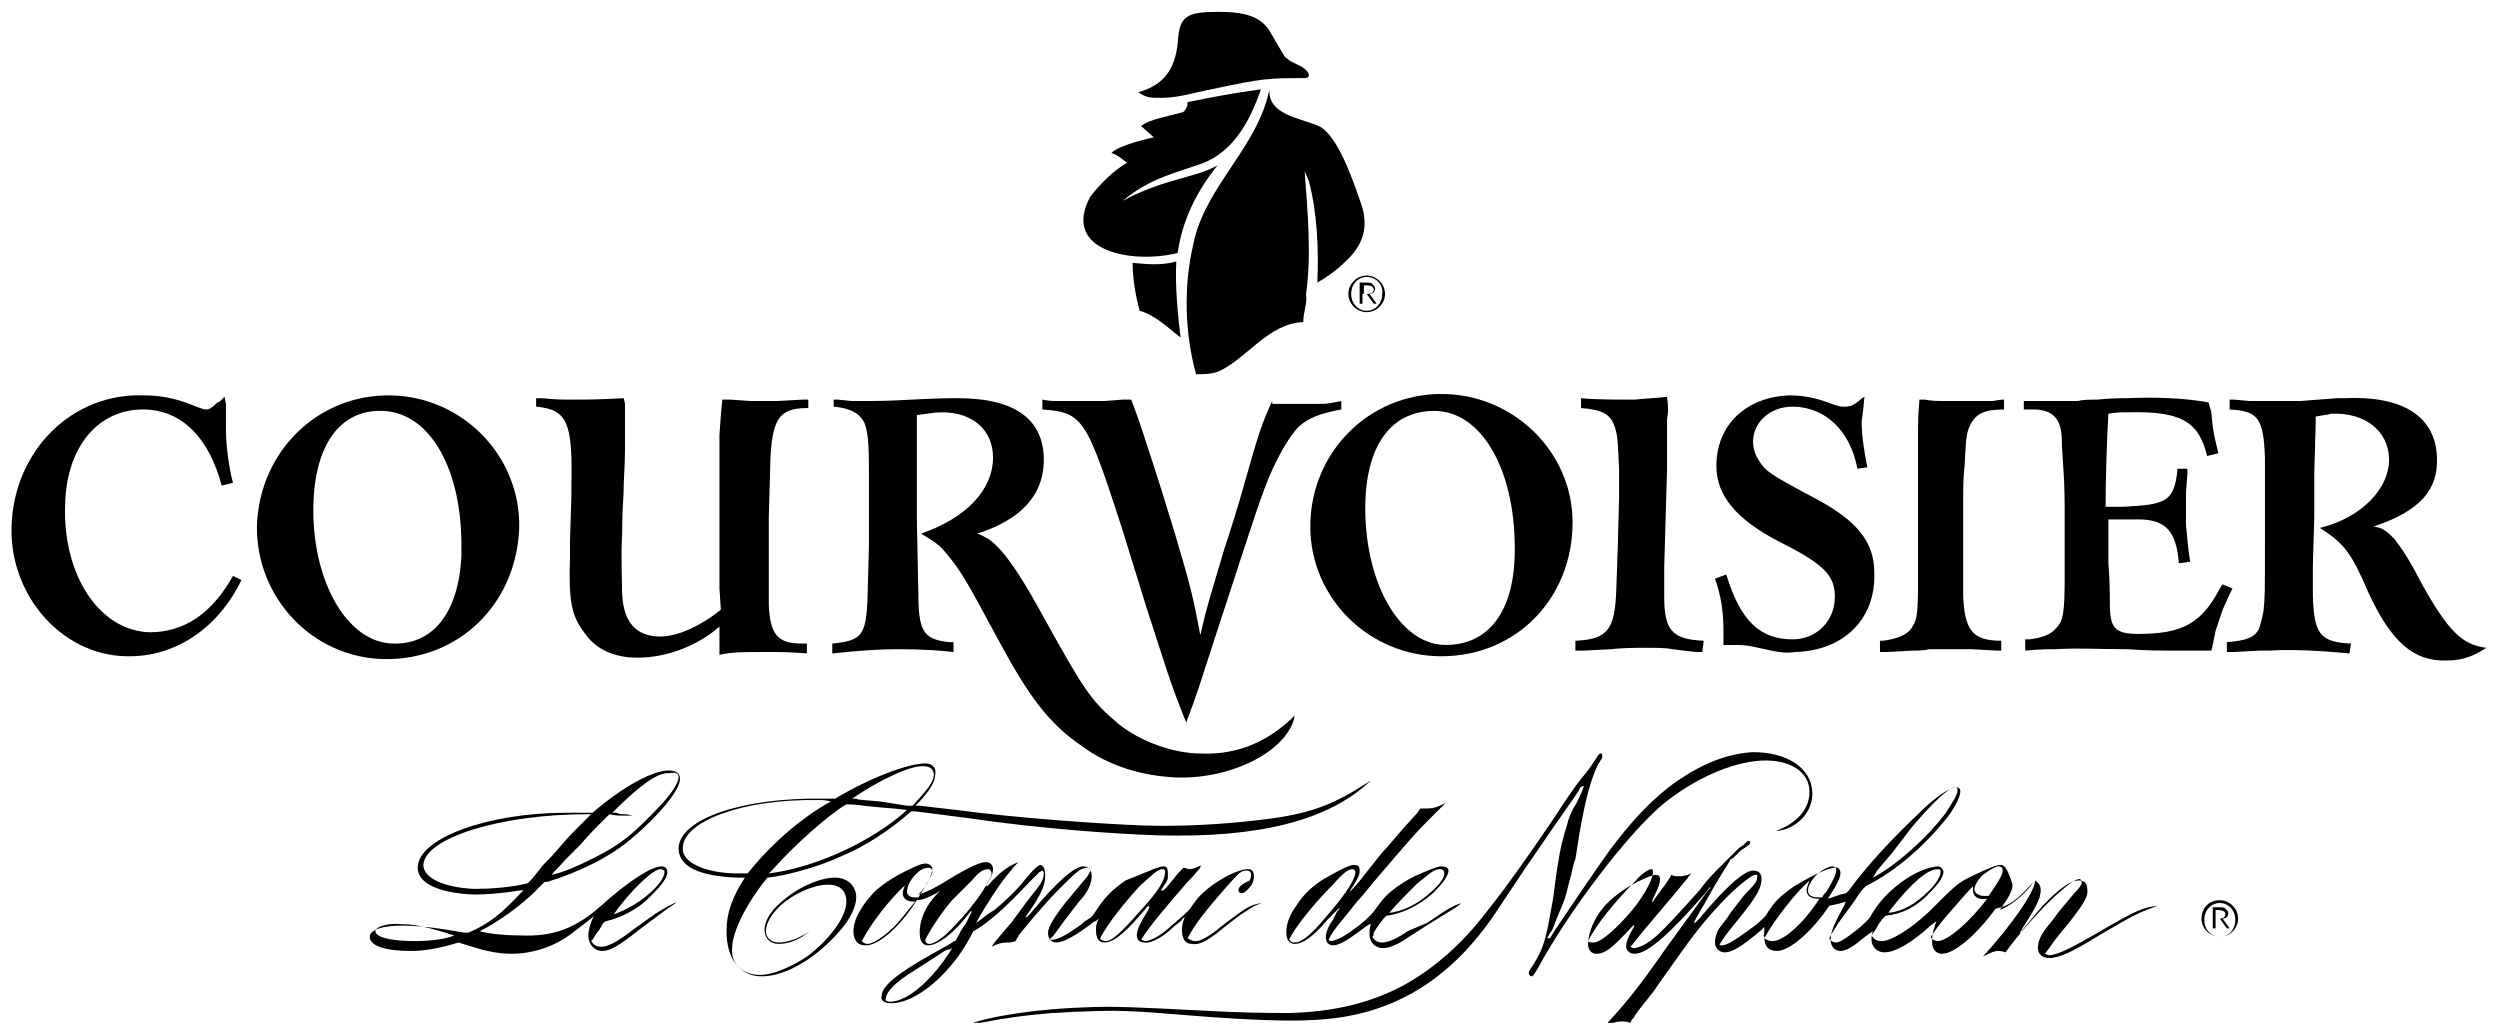
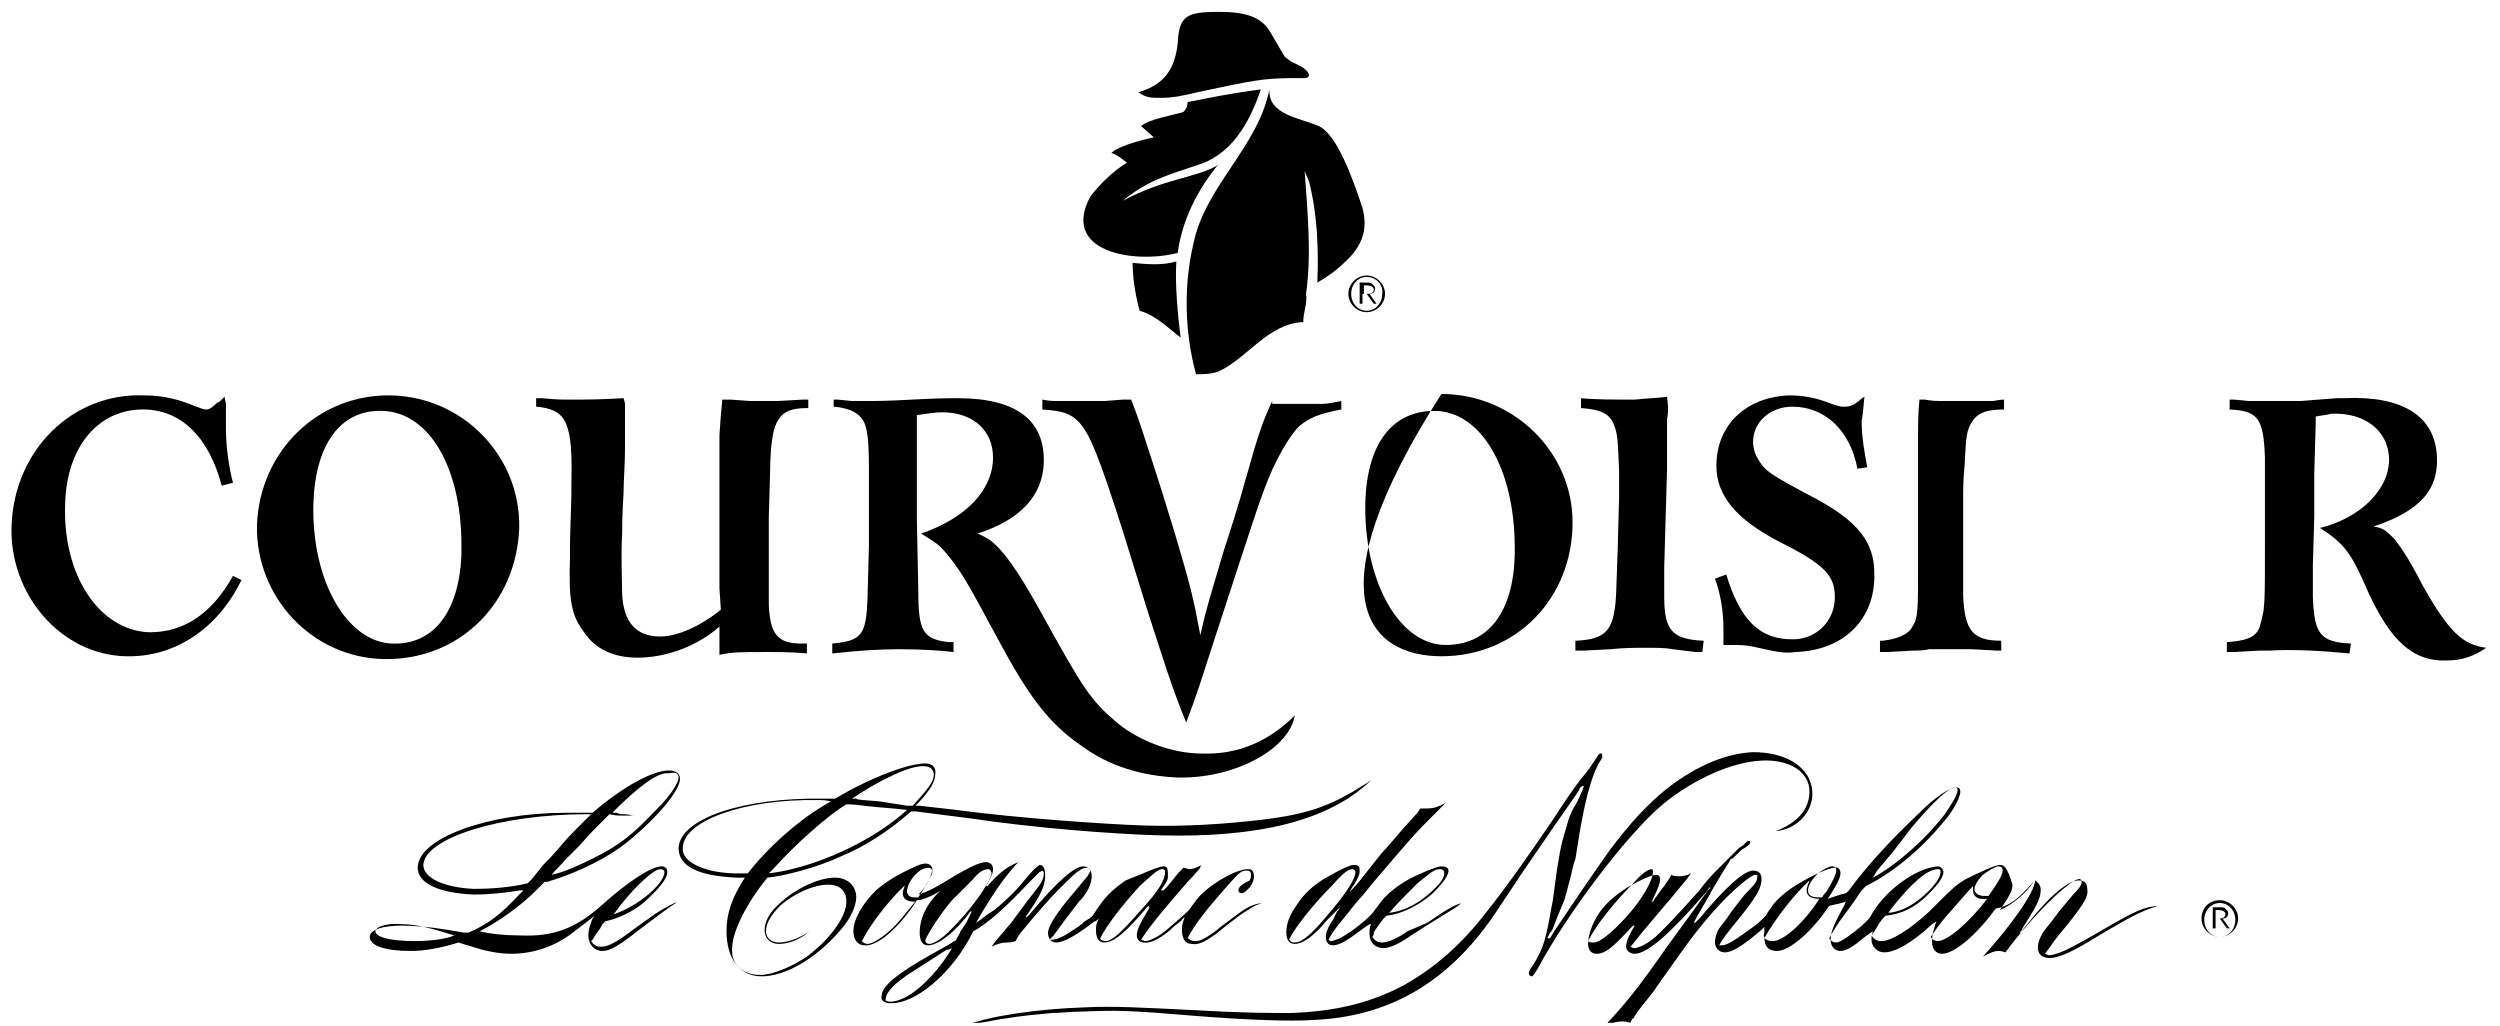
<svg xmlns="http://www.w3.org/2000/svg" width="151" height="62" viewBox="0 0 151 62" fill="none">
  <g clip-path="url(#clip0)">
-     <path fill-rule="evenodd" clip-rule="evenodd" d="M133.395 24.307C132.032 24.052 130.244 23.966 128.455 24.052C128.114 24.052 127.433 24.052 126.666 24.137C126.241 24.137 125.815 24.137 125.474 24.222C124.963 24.222 124.878 24.222 123.6 24.222C123.004 24.222 122.663 24.222 122.578 24.222C122.493 24.222 122.408 24.222 122.238 24.222V24.733H122.578H123.004C124.111 24.818 124.537 25.414 124.537 26.692V26.862L124.622 28.225C124.707 29.332 124.707 30.439 124.707 31.291V34.783C124.707 36.997 124.622 37.508 124.196 37.934C123.856 38.36 123.26 38.531 122.578 38.616H122.323V39.297C123.26 39.212 123.6 39.212 124.196 39.212C125.474 39.127 126.752 39.212 128.455 39.212C129.733 39.297 130.499 39.297 130.925 39.297H132.969H133.565L133.65 38.956L133.821 38.105L134.247 36.827L134.672 35.89L134.843 35.55L134.247 35.294L134.076 35.55C133.054 37.508 131.947 38.19 129.733 38.275C127.774 38.36 127.433 38.105 127.433 36.401V36.146C127.433 35.89 127.433 35.124 127.348 34.017C127.348 32.824 127.348 32.398 127.348 31.376H127.688H128.796C130.755 31.291 131.436 31.972 131.606 34.017L132.288 33.931C132.117 32.909 132.117 32.398 132.032 31.717C132.032 31.121 132.032 30.439 132.032 29.758L132.117 28.651V28.31H131.521C131.436 29.417 131.18 30.014 130.584 30.269C130.158 30.439 129.818 30.524 128.285 30.61C127.944 30.61 127.688 30.61 127.177 30.61C127.177 28.906 127.263 26.351 127.348 24.988C127.859 24.903 128.029 24.903 128.455 24.903C131.691 24.818 132.799 25.414 133.31 27.544L133.991 27.373L133.906 27.032C133.65 26.011 133.65 25.755 133.565 24.903L133.395 24.307Z" fill="black" />
    <path fill-rule="evenodd" clip-rule="evenodd" d="M112.613 23.966C112.443 24.052 112.358 24.137 112.273 24.222C111.932 24.477 111.762 24.563 111.421 24.563C111.165 24.563 111.08 24.563 110.399 24.307C109.718 24.052 108.951 23.881 108.099 23.881C105.459 23.966 103.67 25.67 103.67 28.14C103.67 29.928 104.863 31.376 107.503 32.739C110.229 34.102 110.825 34.783 110.825 36.06C110.825 37.508 109.718 38.616 108.27 38.616C106.311 38.616 105.118 37.508 104.267 34.698L103.585 34.953C103.926 35.89 104.096 36.912 104.096 38.02C104.096 38.36 104.096 38.531 104.096 38.956H104.437C105.118 38.956 105.374 38.956 105.8 39.041L106.992 39.297C107.418 39.382 107.844 39.467 108.44 39.382C111.336 39.297 113.295 37.423 113.209 34.613C113.209 32.739 112.187 31.461 109.632 30.099C106.907 28.651 106.651 28.48 106.226 27.799C106.055 27.544 105.885 27.118 105.885 26.692C105.885 25.5 106.907 24.563 108.27 24.563C110.229 24.563 111.762 26.011 112.187 28.31L112.784 28.225C112.613 27.288 112.443 26.436 112.443 25.414C112.528 24.988 112.528 24.733 112.613 23.966Z" fill="black" />
    <path fill-rule="evenodd" clip-rule="evenodd" d="M100.689 23.966C100.008 24.052 99.497 24.052 98.731 24.137C97.623 24.137 96.346 24.137 95.494 24.052V24.648C96.686 24.733 97.198 24.988 97.453 25.584C97.709 26.181 97.709 26.521 97.794 28.395C97.794 29.162 97.794 29.673 97.794 30.013L97.709 33.165L97.623 35.635C97.538 38.019 97.112 38.616 95.153 38.701V39.297H95.665L97.283 39.212C98.049 39.127 98.816 39.127 99.412 39.127C100.093 39.127 100.604 39.127 101.03 39.212L102.393 39.382H102.819L102.904 38.701C101.03 38.616 100.519 38.105 100.519 36.06C100.519 35.635 100.519 35.124 100.519 34.272L100.604 31.291L100.689 28.395V26.266C100.689 25.925 100.689 25.67 100.689 25.329C100.775 24.818 100.775 24.648 100.689 23.966Z" fill="black" />
    <path fill-rule="evenodd" clip-rule="evenodd" d="M76.842 24.222C76.246 25.499 75.99 26.266 75.224 28.991C74.798 30.524 74.372 31.887 73.946 33.164C73.094 36.06 72.924 36.486 72.498 38.36C72.072 36.06 71.902 35.379 70.965 32.228C70.369 30.269 69.943 28.906 69.688 28.139C69.091 26.351 68.921 25.669 68.325 24.136H67.814L66.707 24.222H65.429H64.066C63.555 24.222 63.385 24.222 62.959 24.136V24.733C64.237 24.818 64.663 24.988 65.174 25.499C65.855 26.266 66.366 27.543 67.814 32.057L69.262 36.742C70.369 40.148 70.71 41.341 71.647 43.64C72.328 41.852 72.413 41.511 73.52 38.104L74.883 33.931C76.246 29.758 76.586 28.736 77.438 27.203C77.779 26.606 78.12 26.095 78.46 25.755C79.056 25.244 79.653 24.988 81.015 24.733V24.222C80.504 24.307 80.249 24.392 79.908 24.392H79.056H78.12H77.353H76.842V24.222Z" fill="black" />
    <path fill-rule="evenodd" clip-rule="evenodd" d="M59.041 32.228C61.682 31.376 62.959 29.928 63.044 27.969C63.13 25.414 61.426 24.051 57.849 24.051C57.253 24.051 56.742 24.051 55.038 24.137C53.676 24.222 52.739 24.222 52.057 24.222C51.887 24.222 51.632 24.222 51.461 24.222L50.609 24.137H50.354V24.562C51.376 24.648 51.972 24.988 52.228 25.584C52.398 26.096 52.483 26.521 52.483 28.48C52.483 30.269 52.483 31.802 52.483 32.994L52.398 36.145C52.313 38.36 52.057 38.701 50.269 38.871V39.467C51.887 39.297 53.079 39.212 54.272 39.212C55.72 39.212 56.912 39.297 57.593 39.382V38.786C57.423 38.786 57.338 38.786 57.338 38.786C55.72 38.615 55.464 38.104 55.464 35.635L55.379 31.376V28.054V26.521V25.499V25.073C56.06 24.988 56.401 24.903 56.912 24.903C58.786 24.903 59.978 26.01 59.978 27.628C59.978 29.587 58.36 31.291 55.635 32.228C56.316 32.654 56.657 32.824 57.082 33.335C58.019 34.442 58.36 35.038 60.234 38.53C62.107 42.022 63.3 43.641 65.259 45.003C66.962 46.281 69.006 46.877 71.135 46.962C74.542 47.047 77.864 45.259 78.204 43.215C76.671 44.748 74.798 45.599 72.583 45.514C70.795 45.514 68.836 44.748 67.558 43.726C65.855 42.278 65.514 41.767 62.789 36.827C61.511 34.527 60.574 33.165 59.723 32.568C59.552 32.483 59.297 32.313 59.041 32.228Z" fill="black" />
    <path fill-rule="evenodd" clip-rule="evenodd" d="M43.54 36.827C42.263 37.849 40.9 38.445 39.878 38.445C38.43 38.445 37.664 37.593 37.578 35.89C37.578 35.123 37.493 33.676 37.578 32.228C37.578 31.887 37.578 31.12 37.664 29.758C37.664 28.991 37.749 28.054 37.749 27.203C37.749 25.414 37.749 25.159 37.749 24.477C37.749 24.392 37.749 24.307 37.664 24.051C36.131 24.137 35.364 24.137 34.342 24.137C33.916 24.137 33.661 24.137 32.724 24.051H32.383V24.562C34.257 24.733 34.598 25.499 34.512 29.332V29.928L34.427 32.739V33.676C34.342 36.316 34.512 37.168 35.279 38.19C35.96 39.212 37.068 39.723 38.515 39.723C40.219 39.723 42.093 39.041 43.455 37.849V39.552C44.222 39.382 44.733 39.382 46.351 39.382C47.118 39.382 47.714 39.382 48.736 39.467V38.871C48.566 38.871 48.48 38.871 48.395 38.871C46.947 38.871 46.521 38.275 46.436 36.571V34.783C46.436 34.016 46.436 32.824 46.436 31.206L46.521 28.225V28.054C46.607 25.329 47.032 24.648 48.736 24.648H48.821V24.137H48.48L46.947 24.222H45.329L44.137 24.137H43.626C43.54 24.988 43.54 25.073 43.455 26.266V28.225V29.928C43.455 31.461 43.455 32.398 43.455 32.568C43.455 33.079 43.455 34.016 43.455 35.549L43.54 36.827Z" fill="black" />
    <path fill-rule="evenodd" clip-rule="evenodd" d="M13.56 23.966L13.39 24.136C13.305 24.221 13.22 24.307 13.135 24.307C12.794 24.647 12.624 24.733 12.453 24.733C12.283 24.733 12.113 24.647 11.857 24.562C10.835 24.136 9.898 23.881 8.706 23.881C4.362 23.71 0.87 27.203 0.7 31.716C0.529 35.89 3.681 39.552 7.599 39.637C10.494 39.722 13.135 38.019 14.582 35.038L14.072 34.783C12.794 37.082 11.091 38.189 9.046 38.189C5.98 38.104 3.766 34.697 3.936 30.439C4.021 26.947 5.98 24.647 8.791 24.733C11.005 24.818 12.624 26.436 13.39 29.332L14.072 29.161C13.816 28.224 13.646 26.862 13.646 25.925V24.392L13.56 23.966Z" fill="black" />
    <path fill-rule="evenodd" clip-rule="evenodd" d="M115.935 24.136C115.85 25.073 115.85 25.499 115.85 26.521V28.395V31.291V34.272C115.85 36.827 115.85 37.338 115.509 37.849C115.254 38.36 114.487 38.615 113.721 38.7H113.55V39.382H113.976L115.509 39.297C115.85 39.297 116.19 39.297 116.531 39.212C117.468 39.212 118.405 39.212 119.086 39.212L120.619 39.297H120.875V38.7C119.171 38.7 118.66 38.104 118.575 35.975V35.805V33.335C118.575 31.546 118.575 30.439 118.575 30.183C118.575 29.587 118.575 28.906 118.66 28.139C118.746 26.606 118.746 26.18 119.001 25.669C119.342 24.988 119.853 24.733 121.045 24.733V24.136C120.704 24.136 120.534 24.222 120.279 24.222C119.853 24.222 119.427 24.222 118.149 24.222C117.724 24.222 117.383 24.222 117.213 24.222C116.616 24.222 116.276 24.136 116.276 24.136H115.935Z" fill="black" />
    <path fill-rule="evenodd" clip-rule="evenodd" d="M143.36 31.802C146.17 30.865 147.278 29.587 147.192 27.628C147.107 25.158 145.148 23.881 141.571 24.051H141.145L138.931 24.222C138.675 24.222 138.505 24.222 138.249 24.222C137.398 24.222 136.461 24.222 135.865 24.222L134.928 24.136H134.672V24.733C136.376 24.818 136.716 25.244 136.802 27.628V27.799C136.802 28.821 136.802 29.587 136.802 30.013V32.653C136.802 35.89 136.802 36.06 136.716 36.912C136.631 37.338 136.546 37.678 136.461 37.934C136.205 38.53 135.609 38.7 134.502 38.786V39.382H134.928L136.461 39.297H137.057C138.42 39.212 140.123 39.297 141.912 39.467L141.997 38.871C140.123 38.786 139.783 38.275 139.697 36.06V35.719C139.697 34.953 139.697 34.357 139.697 34.101L139.783 31.206V28.565L139.868 25.584V25.158C140.294 25.073 140.549 25.073 140.805 24.988C142.849 24.903 144.211 26.01 144.297 27.628C144.382 29.502 142.593 31.291 140.123 31.887C141.571 32.824 141.997 33.335 143.019 35.719C144.382 38.7 145.744 39.978 147.789 39.893C148.725 39.893 149.407 39.637 150.173 39.126C148.725 38.956 147.874 38.104 146.341 35.379C145.319 33.42 145.063 33.164 144.637 32.568C144.126 32.057 143.956 31.887 143.36 31.802Z" fill="black" />
-     <path fill-rule="evenodd" clip-rule="evenodd" d="M86.636 24.818C89.447 24.818 91.491 28.31 91.491 33.08V33.506C91.406 36.998 89.873 38.956 87.318 38.956C84.593 38.956 82.463 35.294 82.463 30.695C82.463 26.948 83.996 24.818 86.636 24.818ZM87.062 23.796C82.634 23.796 79.142 27.373 79.142 31.802C79.142 36.146 82.719 39.638 87.062 39.638C91.576 39.638 94.983 36.146 94.983 31.547C94.983 27.288 91.406 23.796 87.062 23.796Z" fill="black" />
+     <path fill-rule="evenodd" clip-rule="evenodd" d="M86.636 24.818C89.447 24.818 91.491 28.31 91.491 33.08V33.506C91.406 36.998 89.873 38.956 87.318 38.956C84.593 38.956 82.463 35.294 82.463 30.695C82.463 26.948 83.996 24.818 86.636 24.818ZM87.062 23.796C79.142 36.146 82.719 39.638 87.062 39.638C91.576 39.638 94.983 36.146 94.983 31.547C94.983 27.288 91.406 23.796 87.062 23.796Z" fill="black" />
    <path fill-rule="evenodd" clip-rule="evenodd" d="M23.1 24.818C25.995 24.904 27.954 28.396 27.869 33.25V33.591C27.699 36.998 26.166 38.957 23.696 38.871C20.97 38.786 18.841 35.124 18.926 30.525C19.012 26.863 20.544 24.733 23.1 24.818ZM23.611 23.882C19.267 23.796 15.69 27.203 15.52 31.717C15.434 36.061 18.841 39.723 23.185 39.808C27.699 39.894 31.191 36.487 31.361 31.887C31.446 27.544 27.954 23.967 23.611 23.882Z" fill="black" />
    <path fill-rule="evenodd" clip-rule="evenodd" d="M76.16 5.399C75.394 7.614 74.287 9.402 72.243 9.999C70.454 10.595 69.262 10.935 67.814 12.128C70.369 10.765 72.157 10.765 73.52 9.999L73.605 9.913C72.328 11.447 71.391 13.32 71.135 15.279C68.41 15.96 64.066 15.194 65.855 11.872C66.451 11.106 67.218 10.339 68.069 9.828C67.729 9.573 67.558 9.402 67.132 9.232C67.644 8.721 69.688 8.295 69.688 8.295L68.921 7.614C69.432 7.188 70.624 7.018 71.476 6.762C71.647 6.592 71.732 6.421 71.732 6.166C74.627 5.57 76.16 5.399 76.16 5.399Z" fill="black" />
    <path fill-rule="evenodd" clip-rule="evenodd" d="M79.652 7.614C80.76 8.125 81.697 10.765 82.293 12.554C82.633 13.831 82.293 14.853 81.271 15.79C80.76 16.301 80.163 16.727 79.567 17.068C79.652 15.024 79.567 12.894 79.056 10.935L78.801 10.339C78.971 12.724 79.227 15.364 78.886 17.749C78.971 18.345 78.716 18.856 78.716 19.453C76.586 19.538 75.309 21.667 73.605 22.433C73.18 22.604 72.668 22.604 72.243 22.604C71.561 20.134 71.476 17.323 72.072 14.768C72.754 11.276 75.99 8.891 76.671 5.399C76.586 6.932 78.46 7.103 79.652 7.614Z" fill="black" />
    <path fill-rule="evenodd" clip-rule="evenodd" d="M71.05 15.79C70.965 17.238 71.135 18.942 71.306 20.39C70.539 19.794 69.773 19.027 68.836 18.771C68.58 17.835 68.41 16.813 68.41 15.876C69.262 15.961 70.199 16.046 71.05 15.79Z" fill="black" />
    <path fill-rule="evenodd" clip-rule="evenodd" d="M77.949 3.696L77.609 3.44L77.353 3.014L76.757 1.992C76.246 1.056 75.309 0.715 73.606 0.715C71.647 0.715 71.221 0.97 71.136 2.589C70.965 4.207 70.284 5.144 68.751 5.57C69.262 5.91 69.432 5.91 70.199 5.91C70.71 5.91 71.306 5.825 72.328 5.57C75.564 4.888 76.246 4.718 78.12 4.718C78.375 4.718 78.545 4.718 78.716 4.718H78.801C78.971 4.718 79.056 4.633 79.056 4.548C79.056 4.377 78.886 4.207 78.631 4.036L77.949 3.696Z" fill="black" />
    <path fill-rule="evenodd" clip-rule="evenodd" d="M82.548 16.641C83.144 16.641 83.656 17.152 83.656 17.748C83.656 18.345 83.144 18.855 82.548 18.855C81.952 18.855 81.441 18.345 81.441 17.748C81.441 17.152 81.952 16.641 82.548 16.641ZM82.548 16.726C82.037 16.726 81.612 17.152 81.612 17.748C81.612 18.345 82.037 18.77 82.548 18.77C83.059 18.77 83.485 18.345 83.485 17.748C83.57 17.237 83.144 16.726 82.548 16.726ZM82.123 17.067H82.463C82.719 17.067 82.804 17.067 82.889 17.152C82.974 17.237 83.059 17.323 83.059 17.408C83.059 17.663 82.889 17.748 82.719 17.748L83.145 18.345H82.974L82.548 17.748H82.293V18.345H82.123V17.067ZM82.378 17.748H82.633C82.804 17.748 82.974 17.663 82.974 17.493C82.974 17.323 82.804 17.237 82.548 17.237H82.378V17.748Z" fill="black" />
    <path fill-rule="evenodd" clip-rule="evenodd" d="M134.076 54.372C134.672 54.372 135.183 54.883 135.183 55.479C135.183 56.075 134.672 56.586 134.076 56.586C133.48 56.586 132.969 56.075 132.969 55.479C132.969 54.883 133.395 54.372 134.076 54.372ZM134.076 54.542C133.565 54.542 133.139 54.968 133.139 55.564C133.139 56.16 133.565 56.586 134.076 56.586C134.587 56.586 135.013 56.16 135.013 55.564C135.013 54.968 134.587 54.542 134.076 54.542ZM133.65 54.797H133.991C134.246 54.797 134.332 54.797 134.417 54.883C134.502 54.968 134.587 55.053 134.587 55.138C134.587 55.394 134.417 55.479 134.246 55.479L134.672 56.075H134.502L134.076 55.479H133.821V56.075H133.65V54.797ZM133.821 55.479H134.076C134.246 55.479 134.417 55.394 134.417 55.223C134.417 55.053 134.246 54.968 133.991 54.968H133.821V55.479Z" fill="black" />
    <path fill-rule="evenodd" clip-rule="evenodd" d="M58.275 61.952L58.616 61.867C59.808 61.697 60.489 61.526 60.66 61.526C61.682 61.356 62.619 61.271 63.555 61.185C64.067 61.185 64.663 61.1 65.344 61.1C67.473 61.015 68.069 61.015 72.158 61.356C75.309 61.611 77.949 61.697 79.227 61.611C83.826 61.441 87.403 59.397 90.214 55.309L92.087 52.498L93.961 49.773C94.898 48.41 95.409 47.729 95.409 47.643C95.409 47.558 95.494 47.558 95.579 47.473H95.665L95.579 47.729C95.324 48.325 95.153 48.666 95.068 48.751C94.898 49.091 94.728 49.432 94.642 49.858C94.387 50.71 94.302 50.88 94.046 52.498L93.791 54.372C93.365 56.757 93.28 57.182 92.598 58.29C92.343 58.63 92.343 58.715 92.343 58.801C92.343 58.886 92.428 58.971 92.513 58.971C92.598 58.971 92.683 58.801 92.854 58.545C94.728 55.053 98.305 50.369 100.434 48.58C102.308 47.047 104.607 46.025 106.396 45.94C108.099 45.855 109.292 46.621 109.292 47.814C109.292 48.836 108.61 49.688 107.248 50.199C108.525 50.113 109.547 49.006 109.462 47.814C109.377 46.366 107.929 45.429 105.885 45.429C104.267 45.514 102.563 46.196 100.775 47.558C99.497 48.58 98.475 49.688 97.198 51.391C96.175 52.839 94.898 54.712 93.876 56.246L93.62 56.672H93.45C93.535 56.501 93.62 56.331 93.706 56.246C93.791 56.16 93.876 55.82 94.131 55.224C94.387 54.627 94.557 54.202 94.557 54.116C94.642 53.861 94.728 53.435 94.898 52.839C94.983 52.413 95.068 52.072 95.153 51.902L95.409 50.284C95.75 48.325 96.09 47.047 96.516 46.196L96.772 45.77C96.772 45.684 96.772 45.684 96.772 45.599C96.772 45.514 96.772 45.514 96.686 45.514C96.601 45.514 96.516 45.599 96.431 45.77C96.261 46.025 96.005 46.451 95.494 47.047C95.153 47.473 94.557 48.325 93.791 49.517C92.172 51.902 90.895 53.691 89.873 54.968C88.255 57.097 86.551 58.545 84.678 59.567C82.719 60.589 80.589 61.1 77.949 61.185C76.586 61.185 75.138 61.185 72.158 61.015C68.751 60.845 67.218 60.76 65.514 60.845C62.789 60.93 59.723 61.356 58.275 61.952Z" fill="black" />
    <path fill-rule="evenodd" clip-rule="evenodd" d="M40.985 46.962C40.985 47.303 40.474 48.069 39.708 48.836C38.175 50.454 37.408 51.05 35.875 51.817C34.853 52.328 34.087 52.668 33.32 52.839C33.576 52.498 33.661 52.498 34.172 51.902C34.512 51.561 34.768 51.306 35.023 51.05C35.62 50.369 35.96 50.028 36.045 49.943C36.386 49.602 36.642 49.347 36.727 49.261L36.812 49.176C37.153 49.261 37.323 49.261 37.664 49.261C37.834 49.261 38.004 49.261 38.09 49.261C38.09 49.261 38.175 49.261 38.26 49.261C38.09 49.261 38.004 49.176 37.664 49.176C37.493 49.176 37.408 49.176 37.238 49.091H36.982C38.515 47.558 39.708 46.621 40.389 46.706C40.815 46.621 40.985 46.706 40.985 46.962ZM25.57 52.242C25.655 50.624 30.169 49.176 35.535 49.176H35.705L35.535 49.347L34.853 50.028C34.598 50.283 34.257 50.624 33.831 51.135C33.405 51.646 33.065 51.987 32.809 52.242L32.128 53.094L31.872 53.35C30.85 53.605 29.573 53.69 28.636 53.69C26.762 53.605 25.57 53.009 25.57 52.242ZM22.674 56.245C22.674 55.99 23.355 55.734 24.292 55.82C25.144 55.82 26.081 56.075 27.443 56.501C26.847 56.756 25.825 56.842 25.059 56.842C23.526 56.842 22.674 56.586 22.674 56.245ZM40.134 52.668C40.134 53.35 38.601 54.712 37.068 55.223C38.09 53.776 39.452 52.498 39.878 52.498C40.048 52.498 40.134 52.583 40.134 52.668ZM40.304 52.668C40.304 52.413 40.134 52.328 39.963 52.328C39.367 52.328 38.004 53.179 36.301 54.712C34.768 56.075 33.405 56.586 31.446 56.501C30.595 56.501 29.573 56.416 28.976 56.245C30.169 55.649 31.532 54.627 32.298 53.861L32.724 53.435L32.894 53.264H33.065C35.023 52.668 36.897 51.731 38.175 50.624C39.793 49.261 41.071 47.728 41.071 47.047C41.071 46.706 40.815 46.536 40.389 46.536C39.452 46.536 37.664 47.473 35.79 49.091H35.62H34.172C29.487 49.091 25.229 50.624 25.229 52.413C25.229 53.35 26.506 53.946 28.636 54.031C29.402 54.031 30.424 53.946 31.446 53.776H31.617L31.361 54.031C30.254 55.223 29.487 55.82 28.295 56.331H28.04L27.017 56.16C25.995 55.99 24.973 55.905 24.292 55.905C23.1 55.905 22.333 56.16 22.333 56.586C22.333 57.097 23.185 57.438 24.803 57.438C25.655 57.438 26.592 57.267 27.699 56.927L27.954 57.012L28.806 57.267C29.317 57.438 30.169 57.608 30.85 57.608C32.213 57.608 33.49 57.182 34.598 56.331L35.705 55.479L35.875 55.309C35.62 55.82 35.535 56.245 35.535 56.501C35.535 57.012 35.875 57.438 36.386 57.438C36.812 57.438 37.323 57.182 38.601 56.16C39.963 55.138 40.304 54.883 40.815 54.542L40.9 54.457C40.815 54.542 40.73 54.542 40.73 54.542C40.219 54.797 39.793 55.053 39.538 55.223L38.345 56.075C37.238 56.927 36.727 57.182 36.301 57.182C36.045 57.182 35.875 57.097 35.705 56.842L35.79 56.756C35.96 56.501 36.045 56.331 36.131 56.245C36.216 56.16 36.301 55.99 36.386 55.82L36.556 55.649C37.323 55.479 38.09 55.138 38.856 54.542C39.793 53.69 40.304 53.094 40.304 52.668Z" fill="black" />
    <path fill-rule="evenodd" clip-rule="evenodd" d="M41.241 51.221C41.241 49.603 44.903 48.24 49.417 48.325C49.758 48.325 49.843 48.325 50.184 48.41C48.31 49.432 46.436 51.136 45.159 52.754C44.903 52.754 44.733 52.754 44.562 52.754C42.604 52.754 41.156 52.073 41.241 51.221ZM55.805 46.281C56.146 46.281 56.401 46.451 56.401 46.792C56.401 47.218 56.06 47.644 55.124 48.666H54.783L53.165 48.41C52.313 48.325 51.802 48.325 51.717 48.24H51.461C53.08 47.133 55.038 46.196 55.805 46.281ZM55.89 46.111C54.868 46.111 52.569 46.962 50.439 48.24C50.099 48.24 49.928 48.24 49.758 48.24C44.903 48.155 41.071 49.432 40.985 51.221C40.985 52.328 42.178 52.924 44.562 53.01H44.988C44.222 54.202 43.881 55.139 43.881 56.246C43.881 57.864 44.648 58.971 46.01 58.971C47.458 58.971 49.332 57.864 50.78 56.161C51.376 55.479 51.717 54.713 51.717 54.202C51.717 53.52 51.206 53.01 50.439 53.01C49.502 53.01 48.14 53.606 47.118 54.542C46.521 55.054 46.181 55.65 46.181 56.161C46.181 56.672 46.521 57.013 47.032 57.013C47.629 57.013 48.31 56.757 48.906 56.246L48.651 56.416L48.14 56.672C47.714 56.842 47.373 56.927 47.032 56.927C46.607 56.927 46.266 56.672 46.266 56.246C46.266 55.735 46.607 55.224 47.118 54.713C47.969 53.946 49.162 53.435 50.013 53.435C50.695 53.435 51.121 53.776 51.121 54.457C51.121 55.394 50.099 56.757 48.736 57.779C47.714 58.46 46.607 58.886 45.925 58.886C44.818 58.886 44.137 58.205 44.222 57.268C44.222 56.246 45.159 54.457 46.351 53.01C47.288 52.924 49.332 52.413 50.78 51.732C52.228 51.136 53.676 50.199 55.038 49.007L54.783 48.921C52.739 50.795 49.247 52.413 46.436 52.754L46.692 52.498C48.054 50.965 50.099 49.177 51.121 48.581C51.802 48.581 51.972 48.666 52.994 48.751C53.931 48.836 54.102 48.836 54.783 48.921L55.038 49.007H55.294L58.615 49.432C62.618 50.029 67.218 50.369 69.943 50.454C76.161 50.625 80.249 49.517 82.719 47.218L82.804 47.133L82.548 47.303C80.419 48.666 79.056 49.177 76.161 49.517C74.031 49.773 71.476 49.943 69.006 49.858C66.707 49.773 61.596 49.432 57.764 48.921L55.549 48.666H55.294C56.146 47.814 56.486 47.218 56.486 46.792C56.572 46.366 56.316 46.111 55.89 46.111Z" fill="black" />
    <path fill-rule="evenodd" clip-rule="evenodd" d="M52.398 57.012C52.824 57.012 53.846 56.246 54.442 55.479L55.209 54.542L55.294 54.457H55.209C54.783 54.457 54.527 54.287 54.527 53.946C54.527 53.861 54.527 53.861 54.612 53.605C54.612 53.605 54.612 53.52 54.698 53.435C53.761 54.287 52.568 55.82 52.057 56.842C52.143 56.927 52.228 57.012 52.398 57.012ZM56.316 52.669C56.316 52.498 56.231 52.413 56.06 52.413C55.89 52.413 55.635 52.498 55.464 52.669C55.038 53.009 54.783 53.52 54.783 53.861C54.783 54.031 54.953 54.202 55.209 54.202C55.294 54.202 55.294 54.202 55.464 54.202L55.635 53.946L55.89 53.52C55.89 53.52 55.975 53.35 56.146 53.094C56.231 52.924 56.316 52.754 56.316 52.669ZM56.146 57.012C56.401 57.012 56.912 56.672 57.338 56.246C57.934 55.65 58.786 54.713 59.382 53.776C59.638 53.35 59.893 52.924 59.893 52.754C59.893 52.669 59.808 52.498 59.723 52.498C59.382 52.498 59.127 52.669 58.701 53.18L57.508 54.372C56.912 55.053 56.231 56.075 55.89 56.757C55.89 56.927 55.975 57.012 56.146 57.012ZM53.761 60.504C54.783 60.504 56.316 59.227 57.508 57.268C57.338 57.353 57.338 57.353 57.253 57.353C57.168 57.353 56.912 57.523 56.401 57.864L55.209 58.63C54.102 59.312 53.505 59.908 53.505 60.334C53.42 60.419 53.59 60.504 53.761 60.504ZM70.199 52.498C70.369 52.498 70.369 52.584 70.369 52.669C70.369 53.18 69.943 53.861 68.836 55.053C67.644 56.416 67.132 56.842 66.792 56.842C66.621 56.842 66.451 56.757 66.451 56.672C66.877 55.82 67.899 54.542 68.836 53.52C69.688 52.754 69.943 52.498 70.199 52.498ZM70.284 52.328C70.454 52.328 70.539 52.413 70.539 52.754C70.539 52.839 70.539 52.924 70.539 53.009C70.539 53.009 70.539 53.094 70.454 53.265L70.284 53.52L70.113 53.776H70.284L70.454 53.605L70.88 53.094C70.88 53.094 71.05 52.839 71.391 52.498L71.476 52.413C71.647 52.413 71.732 52.498 71.817 52.498C72.072 52.498 72.243 52.413 72.583 52.243C72.498 52.328 72.498 52.328 72.498 52.413C72.413 52.498 72.157 52.839 71.732 53.265C70.624 54.542 69.517 55.82 68.921 56.757C69.006 56.757 69.091 56.842 69.177 56.842C69.432 56.842 69.943 56.587 70.369 56.246C70.965 55.735 71.561 55.224 71.817 54.968L72.243 54.372C72.583 53.946 73.18 53.435 73.946 53.009C74.542 52.669 75.053 52.498 75.394 52.498C75.649 52.498 75.735 52.669 75.735 52.924C75.735 53.18 75.649 53.435 75.394 53.691C75.224 53.861 75.138 53.946 74.968 53.946C74.883 53.946 74.798 53.861 74.798 53.776C74.798 53.605 74.968 53.435 75.309 53.265L75.479 53.18C75.564 53.009 75.564 52.924 75.564 52.839C75.564 52.669 75.479 52.584 75.309 52.584C74.968 52.584 74.883 52.669 74.116 53.52C72.924 54.883 72.157 55.82 71.732 56.672C71.902 56.757 71.987 56.842 72.157 56.842C72.243 56.842 72.413 56.842 72.583 56.757C72.924 56.587 73.18 56.416 73.52 56.161C73.691 55.99 73.946 55.82 74.287 55.564C75.394 54.713 75.649 54.627 76.246 54.542C76.16 54.542 76.075 54.627 75.99 54.627C75.735 54.713 75.649 54.798 74.968 55.224L74.287 55.735L73.435 56.416C72.839 56.842 72.413 57.097 71.987 57.012C71.561 57.012 71.391 56.672 71.391 56.161C71.391 55.99 71.391 55.82 71.561 55.394C71.476 55.479 71.391 55.479 71.391 55.564C71.391 55.564 71.221 55.735 70.965 55.905C70.284 56.587 69.517 57.012 69.091 56.927C68.836 56.927 68.665 56.757 68.665 56.501C68.665 56.161 68.836 55.82 69.347 54.968L69.432 54.798L69.347 54.713C68.069 56.246 67.303 56.927 66.707 56.927C66.366 56.927 66.196 56.672 66.196 56.161C66.196 55.99 66.196 55.82 66.366 55.479C66.281 55.564 66.196 55.65 66.11 55.65C65.003 56.501 64.237 56.927 63.811 56.927C63.47 56.927 63.3 56.672 63.3 56.331C63.3 55.99 63.726 55.309 64.407 54.457L65.259 53.435L65.685 52.924C65.77 52.754 65.855 52.669 65.855 52.584C65.855 52.498 65.77 52.413 65.685 52.413C65.344 52.413 65.088 52.584 64.322 53.35C63.555 54.117 63.47 54.202 62.363 55.479C61.682 56.331 61.596 56.331 61.341 56.842C61.085 56.927 61 56.927 60.83 56.927C60.489 56.927 60.234 57.012 59.893 57.183L60.063 56.927C60.574 56.331 60.915 55.905 61.085 55.735C61.256 55.479 61.596 55.053 62.022 54.457L62.618 53.691C62.959 53.265 63.044 53.009 63.044 52.754C63.044 52.669 63.044 52.669 62.959 52.584C62.874 52.584 62.874 52.669 62.789 52.669C62.704 52.754 62.448 53.009 62.107 53.35C60.915 54.627 59.638 55.82 58.786 56.246C57.593 58.716 55.294 60.675 53.761 60.589C53.42 60.589 53.165 60.419 53.25 60.164C53.25 59.567 54.187 58.801 56.316 57.608C56.912 57.268 57.253 57.097 57.508 56.927C57.508 56.927 57.593 56.842 57.679 56.842C57.764 56.757 57.764 56.757 57.764 56.757C57.764 56.672 57.934 56.501 58.019 56.246L58.36 55.735L58.615 55.224L58.701 55.053H58.615C57.679 56.331 56.657 57.097 56.06 57.097C55.72 57.097 55.549 56.842 55.549 56.331C55.549 55.479 55.975 54.542 56.827 53.776C56.742 53.861 56.657 53.861 56.571 53.946C56.06 54.202 55.72 54.372 55.379 54.372C54.357 55.99 52.994 57.183 52.228 57.097C51.802 57.097 51.546 56.757 51.546 56.246C51.546 55.479 52.143 54.542 52.909 53.776C53.505 53.265 54.187 52.839 55.123 52.413C55.464 52.243 55.72 52.158 55.89 52.158C56.146 52.158 56.316 52.328 56.316 52.498C56.316 52.669 56.146 53.18 55.89 53.52L55.635 53.861L55.464 54.031C55.805 53.946 56.401 53.691 57.338 53.094C58.615 52.328 59.212 52.072 59.552 52.072C59.808 52.072 59.978 52.243 59.978 52.498C59.978 52.754 59.893 52.924 59.552 53.52H59.638C60.319 52.754 60.83 52.328 61.511 52.072C61.426 52.158 61.426 52.158 61.426 52.158C61.426 52.158 61.256 52.328 60.915 52.754C60.404 53.35 59.467 54.798 58.956 55.735L59.212 55.564C59.638 55.224 59.893 55.053 60.063 54.968C60.66 54.457 61.341 53.861 61.937 53.094C62.448 52.498 62.533 52.413 62.789 52.243C63.044 52.243 63.13 52.498 63.13 52.924C63.13 53.52 62.789 54.202 61.937 55.394H62.022L62.193 55.224C63.896 53.18 64.918 52.328 65.429 52.328C65.77 52.328 65.94 52.584 65.94 52.924C65.94 53.35 65.685 53.946 65.174 54.457L64.322 55.564L63.641 56.501L63.385 56.757C63.47 56.757 63.555 56.757 63.555 56.757C63.811 56.757 64.237 56.587 64.833 56.161C65.259 55.905 65.429 55.735 65.514 55.65C65.94 55.394 65.94 55.394 66.11 55.139C66.707 54.202 67.132 53.776 67.984 53.18C69.091 52.754 69.943 52.328 70.284 52.328Z" fill="black" />
    <path fill-rule="evenodd" clip-rule="evenodd" d="M81.697 52.498C81.782 52.498 81.867 52.583 81.867 52.668C81.867 53.094 81.271 54.031 80.079 55.394C79.227 56.416 78.631 56.927 78.205 56.927C78.034 56.927 78.034 56.927 77.864 56.757C78.12 56.16 79.227 54.712 80.504 53.435C81.186 52.668 81.441 52.498 81.697 52.498ZM86.977 52.498C87.148 52.498 87.233 52.583 87.233 52.754C87.233 53.179 86.551 53.861 85.7 54.457C85.018 54.883 84.507 55.053 83.911 55.138C84.337 54.627 84.848 54.116 85.615 53.35C86.466 52.668 86.637 52.498 86.977 52.498ZM87.062 52.328C86.807 52.328 86.211 52.583 85.444 52.924C84.593 53.35 83.911 53.861 83.485 54.372L82.974 55.053C82.719 55.394 82.208 55.82 81.612 56.245C81.356 56.416 81.1 56.586 80.93 56.671C80.675 56.757 80.504 56.842 80.419 56.842C80.334 56.842 80.334 56.842 80.249 56.757C80.419 56.416 80.504 56.245 81.356 55.223C81.697 54.797 81.952 54.457 82.123 54.286C82.378 54.031 82.804 53.435 83.485 52.668C85.444 50.369 85.615 50.198 86.466 49.347C86.637 49.176 86.807 49.006 87.148 48.665L87.318 48.495L87.148 48.58C86.637 48.836 86.466 48.836 85.785 48.836L85.615 49.091L84.763 50.028L83.741 51.22C83.315 51.646 82.974 52.157 82.548 52.668C81.952 53.435 81.867 53.52 81.526 53.861L81.612 53.69L81.782 53.435C82.037 53.009 82.123 52.839 82.123 52.583C82.123 52.328 82.037 52.242 81.782 52.242C81.526 52.242 81.015 52.498 80.249 52.924C79.312 53.435 78.716 54.031 78.29 54.712C77.864 55.309 77.694 55.82 77.694 56.331C77.694 56.757 77.864 57.012 78.205 57.012C78.716 57.012 79.397 56.501 80.164 55.564L80.675 55.053L80.845 54.883H80.93L80.76 55.053L80.504 55.564C80.249 55.905 80.079 56.331 80.079 56.586C80.079 56.927 80.249 57.097 80.504 57.097C80.93 57.097 81.441 56.757 82.463 55.99C82.548 55.905 82.634 55.905 82.719 55.82H82.804C82.719 56.075 82.719 56.16 82.719 56.416C82.719 56.927 83.059 57.267 83.57 57.267C83.911 57.267 84.507 57.012 85.103 56.586L86.296 55.82L87.403 55.138C87.829 54.883 88.084 54.712 88.17 54.627C88.17 54.627 88.255 54.542 88.34 54.542C87.914 54.627 87.573 54.797 86.211 55.734L85.018 56.245C84.422 56.671 83.826 56.927 83.485 56.927C83.23 56.927 83.059 56.842 82.889 56.586C82.974 56.501 82.974 56.416 82.974 56.331C82.974 56.331 83.059 56.16 83.315 55.82L83.57 55.479L83.741 55.309C84.593 55.223 85.7 54.712 86.551 53.946C87.062 53.435 87.488 52.924 87.488 52.583C87.488 52.413 87.318 52.328 87.062 52.328Z" fill="black" />
    <path fill-rule="evenodd" clip-rule="evenodd" d="M99.753 52.498C99.838 52.498 99.838 52.583 99.838 52.668C99.838 53.179 99.156 54.372 98.219 55.394C97.283 56.416 96.601 56.927 96.261 56.927C96.09 56.927 96.005 56.927 95.92 56.842C96.431 55.819 97.538 54.457 98.731 53.264C99.156 52.753 99.582 52.498 99.753 52.498ZM107.077 56.842C106.907 56.842 106.822 56.842 106.566 56.671C107.162 55.564 108.44 53.946 109.292 53.179C109.206 53.435 109.121 53.605 109.121 53.775C109.121 54.116 109.377 54.286 109.888 54.286C109.036 55.649 107.759 56.842 107.077 56.842ZM110.654 52.328C110.825 52.328 110.91 52.413 110.91 52.583C110.91 52.753 110.74 53.179 110.314 53.861C110.229 53.946 110.143 54.031 110.058 54.201H109.888C109.462 54.201 109.206 54.116 109.206 53.775C109.206 53.52 109.377 53.179 109.803 52.753C110.143 52.498 110.484 52.328 110.654 52.328ZM117.042 52.498C117.127 52.498 117.212 52.498 117.212 52.668C117.212 52.924 116.957 53.349 116.531 53.775C115.679 54.627 114.913 55.053 114.061 55.138L114.232 54.883C115.509 53.264 116.446 52.498 117.042 52.498ZM117.042 56.842C116.872 56.842 116.701 56.756 116.616 56.586C116.872 56.245 117.042 55.905 117.809 55.053C118.49 54.286 118.831 53.861 119.171 53.52C119.171 53.605 119.171 53.69 119.171 53.775C119.171 54.116 119.427 54.372 120.023 54.286C119.001 55.649 117.638 56.842 117.042 56.842ZM118.064 47.558C118.149 47.558 118.235 47.558 118.235 47.728C118.235 47.984 117.979 48.41 117.468 49.176C116.361 50.624 114.572 52.242 113.124 53.009L113.38 52.583L114.317 51.476L115.424 50.028C116.701 48.495 117.723 47.558 118.064 47.558ZM120.704 52.328C120.875 52.328 120.96 52.413 120.96 52.583C120.96 52.839 120.704 53.264 120.108 54.116C120.023 54.116 119.938 54.116 119.853 54.116C119.512 54.116 119.257 53.946 119.257 53.69C119.257 53.52 119.427 53.179 119.768 52.839C120.108 52.583 120.534 52.328 120.704 52.328ZM120.79 52.242C120.534 52.242 119.597 52.668 118.746 53.094C118.149 53.435 117.894 53.69 116.872 54.712L116.531 55.053C115.339 56.16 114.232 56.842 113.635 56.842C113.38 56.842 113.209 56.756 113.039 56.501C113.295 56.16 113.38 55.99 113.465 55.819L113.72 55.479L113.891 55.309C114.828 55.223 115.765 54.797 116.616 53.861C117.127 53.349 117.383 52.924 117.383 52.668C117.383 52.498 117.212 52.328 117.042 52.328C115.765 52.413 113.806 53.775 112.954 55.394C112.698 55.734 112.187 56.16 111.591 56.586C111.336 56.756 111.08 56.927 110.91 56.927C110.74 56.927 110.569 56.842 110.484 56.671C110.654 56.331 110.74 56.245 110.995 55.819C111.336 55.309 111.506 55.138 112.102 54.286C112.358 53.861 112.443 53.775 112.698 53.52C114.572 52.583 116.276 51.05 117.638 49.347C118.149 48.665 118.405 48.069 118.405 47.813C118.405 47.643 118.32 47.558 118.149 47.558C117.809 47.558 116.957 48.069 115.935 49.091C114.317 50.624 112.869 52.157 111.676 53.775L111.506 53.946L111.165 54.031L110.654 54.201L110.399 54.286C110.91 53.52 111.165 53.009 111.165 52.753C111.165 52.498 110.995 52.328 110.825 52.413C110.399 52.413 109.377 52.924 108.525 53.435C107.844 53.861 107.248 54.372 106.992 54.797C106.737 55.138 106.651 55.309 106.651 55.309C106.651 55.309 106.566 55.394 106.481 55.479C106.311 55.649 106.14 55.819 105.885 55.99C104.948 56.671 104.352 57.097 104.011 57.097C104.011 57.097 103.926 57.097 103.841 57.097C104.011 56.756 104.267 56.416 105.033 55.479C106.14 54.116 106.396 53.605 106.396 53.094C106.396 52.753 106.226 52.583 105.885 52.583C105.374 52.583 104.267 53.52 102.648 55.479L102.393 55.734H102.308L102.478 55.394L103.074 54.372L103.5 53.605L104.011 52.753L104.437 52.072L104.522 51.902L104.692 51.816L105.033 51.476C105.118 51.391 105.203 51.306 105.374 51.22C105.629 51.05 105.714 50.965 105.714 50.88C105.714 50.794 105.629 50.794 105.629 50.794C105.544 50.794 105.544 50.794 105.459 50.88C105.459 50.88 105.374 50.965 105.289 51.05L105.033 51.22L104.607 51.646L103.756 52.498C103.5 52.753 103.074 53.179 102.648 53.775C101.2 55.394 100.86 55.734 100.264 56.331C99.923 56.671 99.582 56.927 99.242 57.097C99.071 57.182 98.816 57.267 98.731 57.267C98.645 57.267 98.645 57.267 98.475 57.182L98.56 57.097L99.242 56.245L100.178 55.138L101.115 54.031L101.882 53.094L102.137 52.753C102.052 52.753 101.967 52.839 101.967 52.839C101.626 52.924 101.626 52.924 101.371 52.924C101.2 52.924 101.115 52.924 100.945 52.839L100.86 53.009L100.519 53.52C100.434 53.605 100.264 53.861 100.008 54.201C99.923 54.286 99.923 54.372 99.838 54.457H99.753C99.838 54.372 99.838 54.286 99.838 54.286C100.178 53.605 100.264 53.349 100.264 53.094C100.264 52.924 100.178 52.839 100.008 52.839C99.838 52.839 99.412 53.009 98.901 53.264C98.049 53.69 97.283 54.286 96.857 54.797C96.261 55.479 95.92 56.416 95.92 57.012C95.92 57.352 96.09 57.608 96.431 57.608C96.942 57.608 97.368 57.267 98.475 56.075L98.645 55.905H98.731C98.39 56.501 98.219 56.842 98.219 57.182C98.219 57.438 98.475 57.608 98.731 57.608C99.497 57.608 100.86 56.416 103.074 53.861L103.245 53.605H103.33L103.159 53.775C102.478 54.712 101.882 55.564 100.689 57.182C98.901 59.737 98.219 60.589 96.772 62.122C97.112 61.867 97.538 61.696 97.964 61.696C98.134 61.696 98.219 61.696 98.475 61.781C98.56 61.611 98.56 61.526 98.645 61.526C98.816 61.185 99.242 60.674 99.923 59.822C100.008 59.652 100.519 58.971 101.541 57.523C102.734 55.819 104.096 54.286 105.118 53.435C105.629 53.009 105.885 52.839 106.055 52.839H106.14C106.14 53.179 106.14 53.264 105.544 53.861C105.374 54.031 105.033 54.457 104.522 55.138C104.267 55.564 104.011 55.819 103.841 56.075C103.67 56.331 103.585 56.671 103.585 56.927C103.585 57.267 103.841 57.523 104.181 57.523C104.607 57.523 105.203 57.182 106.396 56.16L106.566 55.99C106.566 56.075 106.566 56.16 106.566 56.245C106.566 56.501 106.481 56.501 106.566 56.586C106.566 57.182 106.822 57.438 107.333 57.438C108.099 57.438 109.462 56.245 110.484 54.712C110.91 54.627 111.251 54.542 111.506 54.457C111.421 54.542 111.421 54.627 111.421 54.627C110.825 55.734 110.569 56.245 110.569 56.756C110.569 57.182 110.825 57.438 111.165 57.438C111.506 57.438 111.932 57.182 112.528 56.671L112.869 56.416L113.124 56.245C113.039 56.501 113.039 56.586 113.039 56.756C113.039 57.182 113.38 57.523 113.806 57.523C114.487 57.523 115.509 56.927 116.701 55.819L116.957 55.649C116.957 55.734 116.872 55.819 116.872 55.905C116.701 56.416 116.701 56.586 116.701 56.927C116.701 57.352 116.957 57.608 117.298 57.608C118.064 57.608 119.427 56.416 120.534 54.883C121.386 54.712 121.812 54.372 122.749 53.349L122.919 53.179C122.919 53.861 121.471 55.905 119.768 57.778C120.279 57.523 120.449 57.438 120.704 57.438C120.79 57.438 120.875 57.438 121.13 57.523C122.749 55.309 124.963 53.179 125.559 53.094C125.644 53.094 125.644 53.094 125.729 53.179C125.729 53.264 125.729 53.264 125.729 53.349C125.729 53.435 125.559 53.69 125.218 54.031L124.367 55.053L123.856 55.734C123.26 56.416 123.089 56.842 123.089 57.267C123.089 57.608 123.345 57.864 123.771 57.864C124.367 57.864 125.133 57.523 126.922 56.416C128.796 55.309 129.307 55.053 130.329 54.712C129.477 54.797 129.051 54.968 127.007 56.16C124.963 57.352 124.367 57.608 123.856 57.693C123.771 57.693 123.685 57.693 123.515 57.608L123.771 57.267C124.111 56.756 124.537 56.245 124.963 55.734C125.9 54.542 126.155 54.116 126.07 53.69C126.07 53.349 125.9 53.179 125.559 53.179C124.963 53.179 124.026 53.946 123.004 55.138L122.238 56.075L122.067 56.331H121.982C122.067 56.245 122.152 56.16 122.152 56.075C122.919 54.883 123.26 54.286 123.26 53.775C123.26 53.52 123.174 53.349 122.919 53.179L122.834 53.264L122.578 53.605C121.982 54.286 121.386 54.712 120.79 54.968C121.386 54.116 121.556 53.775 121.556 53.435C121.215 52.328 121.045 52.242 120.79 52.242Z" fill="black" />
  </g>
  <defs>
    <clipPath id="clip0">
      <rect width="149.5" height="61.063" fill="white" transform="translate(0.7 0.715)" />
    </clipPath>
  </defs>
</svg>